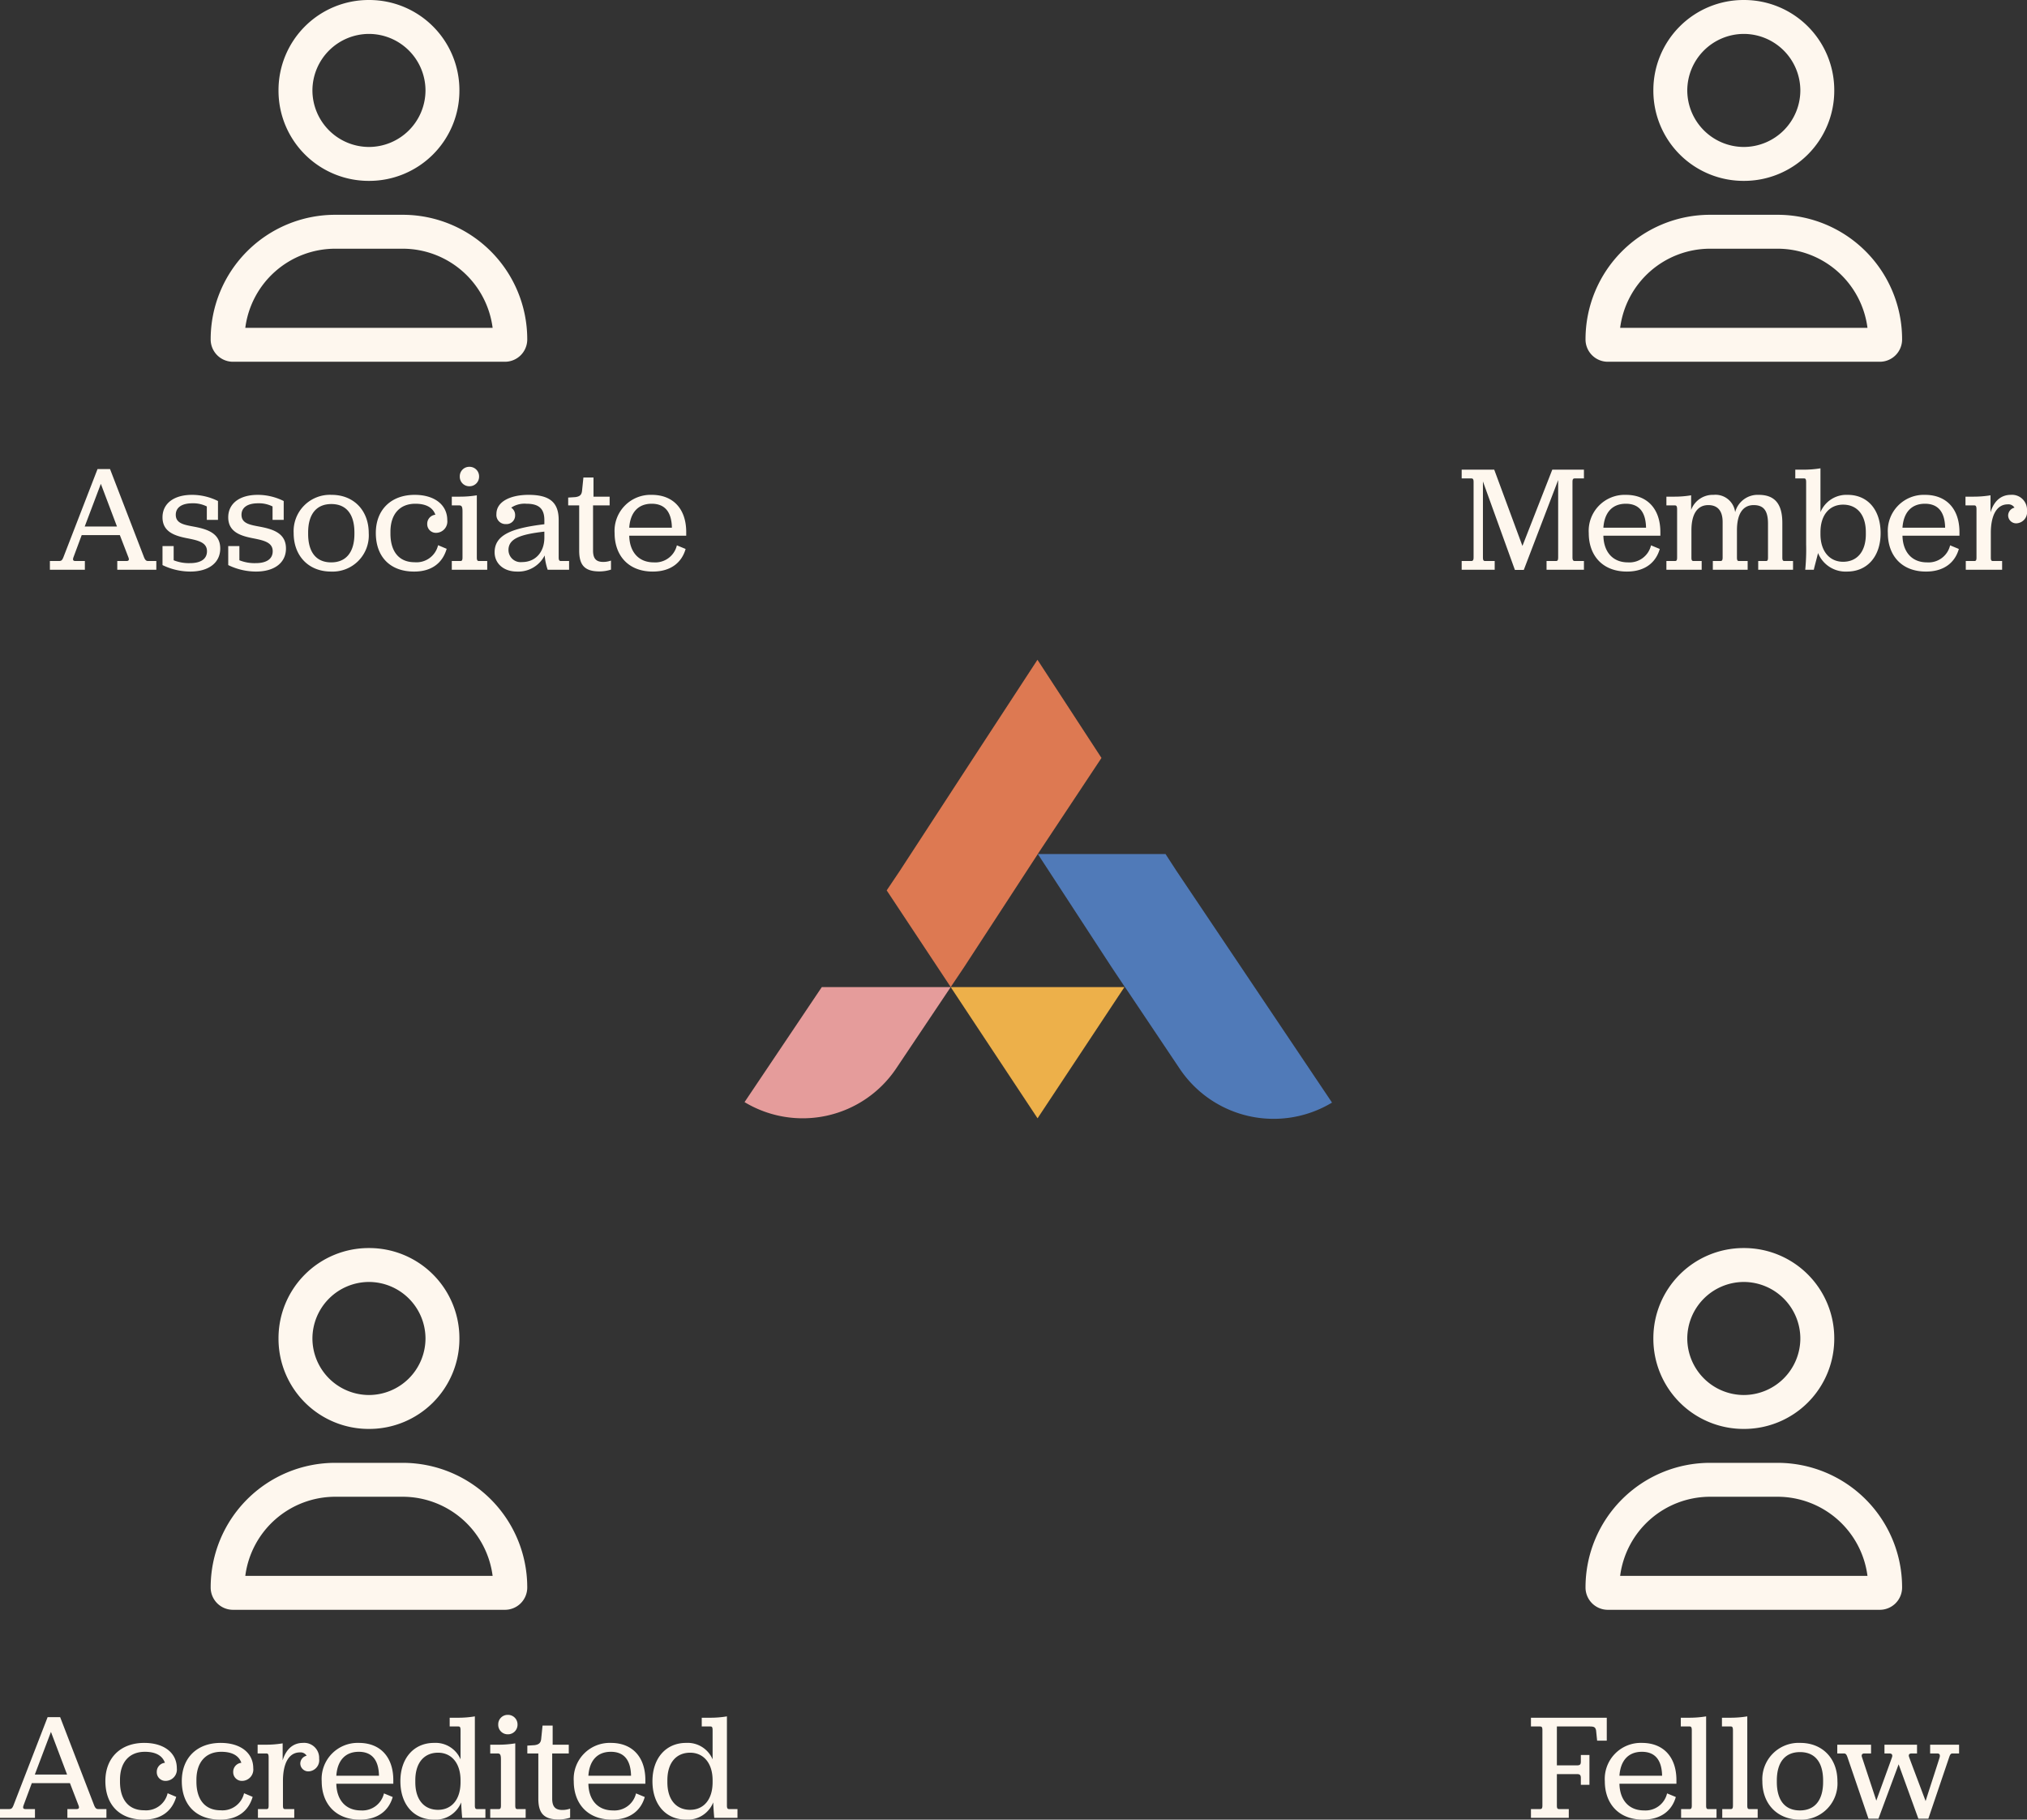
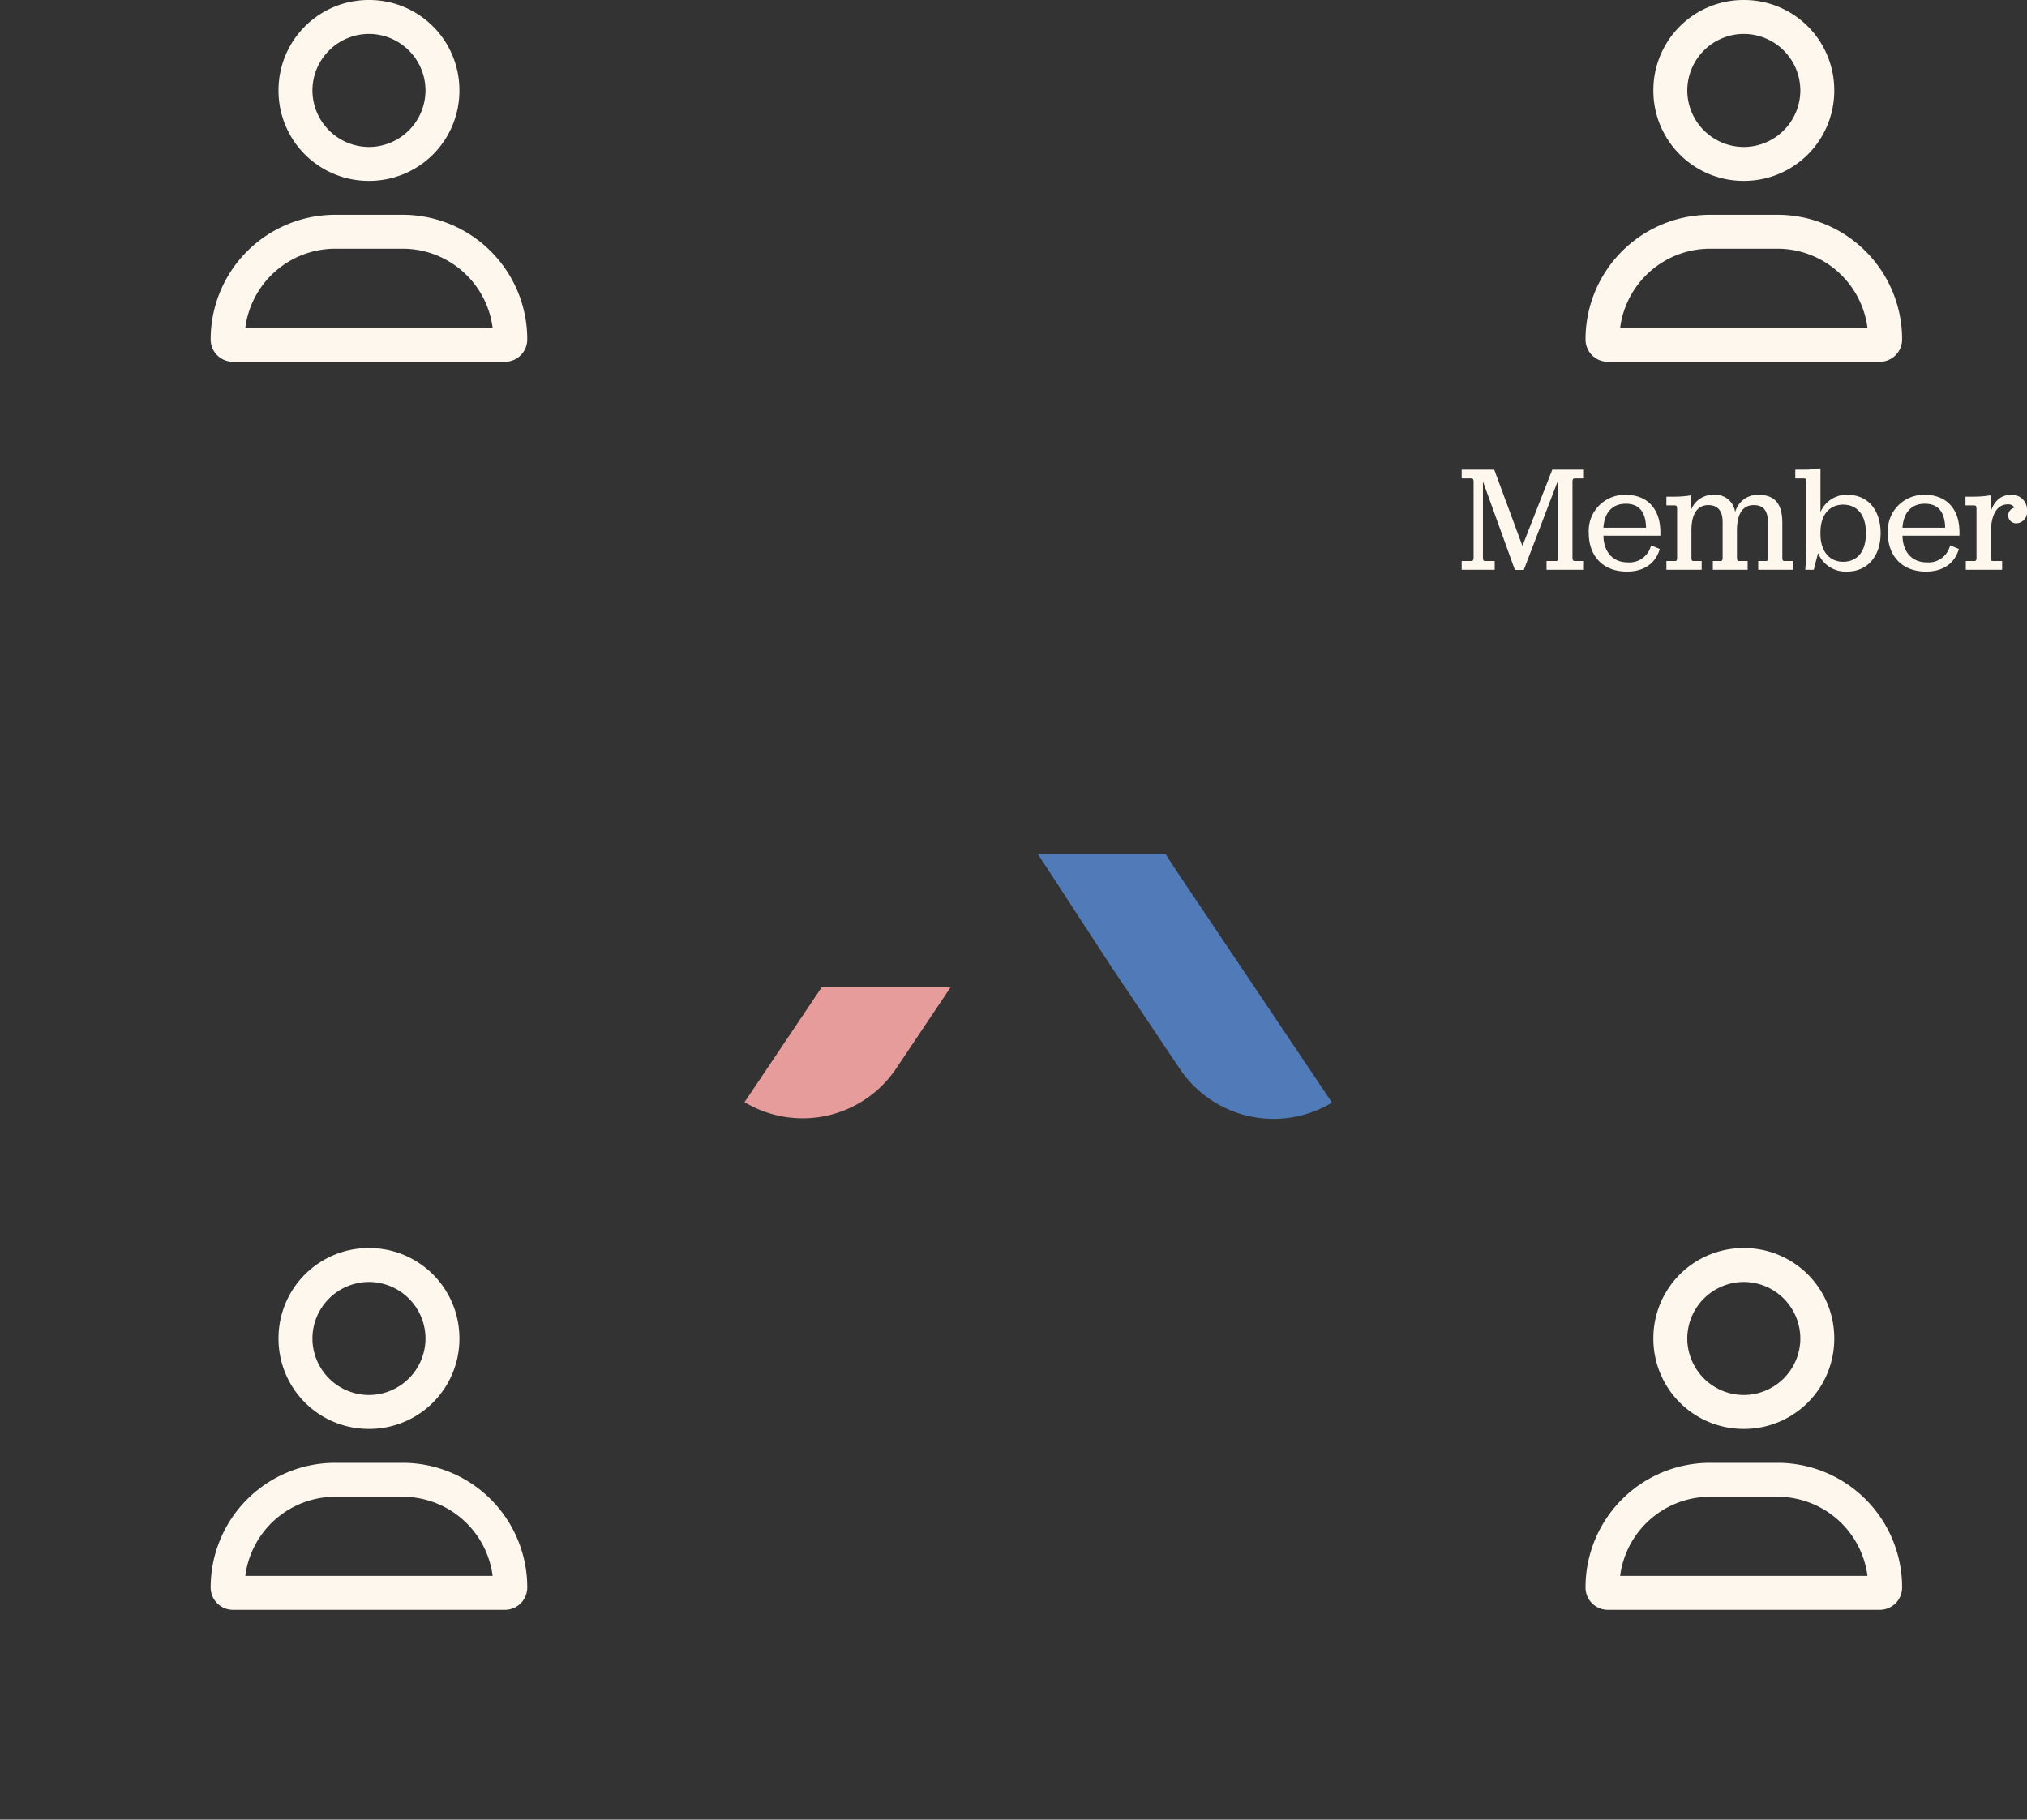
<svg xmlns="http://www.w3.org/2000/svg" width="336.15" height="301.8" viewBox="0 0 336.15 301.8">
  <rect x="0" y="0" width="336.15" height="301.8" fill="#333333" stroke="none" />
  <g id="AHEP_Logo" data-name="AHEP Logo" transform="translate(123.473 109.429)">
    <path id="Path_47" data-name="Path 47" d="M0,136.781a18.671,18.671,0,0,0,25.132-5.562L34.191,117.7H12.813Z" transform="translate(0 -63.414)" fill="#e59c9b" />
-     <path id="Path_48" data-name="Path 48" d="M76.1,32.327v-.014L86.73,16.281l-.088-.134L76.113,0,65.569,16.148,53.236,35.085,51.11,38.249,61.727,54.282l2.2-3.275Z" transform="translate(-27.537)" fill="#dd7952" />
    <path id="Path_49" data-name="Path 49" d="M119.923,91.943,129,105.493a18.75,18.75,0,0,0,25.238,5.585L128.424,72.622l-1.8-2.772H105.45l12.232,18.763,2.2,3.293h0" transform="translate(-56.814 -37.633)" fill="#507ab8" />
-     <path id="Path_50" data-name="Path 50" d="M102.887,117.69l.009.009H74.13l14.4,21.761,14.386-21.733" transform="translate(-39.939 -63.408)" fill="#edb04a" />
  </g>
  <g id="Group_250" data-name="Group 250" transform="translate(-785.813 -2507.5)">
-     <path id="Path_108" data-name="Path 108" d="M-39.888-2.05c.175.45.025.6-.35.6h-1.5V0h6.475V-1.45h-1.35c-.325,0-.5-.15-.7-.65l-5.625-14.6h-2.075l-5.65,14.6c-.2.5-.325.65-.75.65h-1.5V0h5.8V-1.45h-1.55c-.375,0-.5-.15-.35-.6l1.375-3.7h6.325Zm-4.575-12.2,2.675,7.075h-5.35ZM-34.238-.775A10.639,10.639,0,0,0-29.663.3c3.175,0,5-1.525,5-3.825,0-2.475-2.025-3.175-4.225-3.6-1.725-.325-3.15-.525-3.15-2,0-1.2,1-1.9,2.75-1.9a5.024,5.024,0,0,1,2.4.525v2.225h1.85V-11.4a9.631,9.631,0,0,0-4.3-1.025c-3.1,0-4.9,1.5-4.9,3.725,0,2.475,2.125,3.1,4.225,3.5,1.775.35,3.15.7,3.15,2.125,0,1.325-1.075,1.975-2.825,1.975a6.788,6.788,0,0,1-2.7-.475v-2.35h-1.85Zm10.9,0A10.639,10.639,0,0,0-18.763.3c3.175,0,5-1.525,5-3.825,0-2.475-2.025-3.175-4.225-3.6-1.725-.325-3.15-.525-3.15-2,0-1.2,1-1.9,2.75-1.9a5.024,5.024,0,0,1,2.4.525v2.225h1.85V-11.4a9.631,9.631,0,0,0-4.3-1.025c-3.1,0-4.9,1.5-4.9,3.725,0,2.475,2.125,3.1,4.225,3.5,1.775.35,3.15.7,3.15,2.125,0,1.325-1.075,1.975-2.825,1.975a6.788,6.788,0,0,1-2.7-.475v-2.35h-1.85ZM-6.287.3A6,6,0,0,0-.037-6.075c0-3.775-2.5-6.35-6.15-6.35a6.023,6.023,0,0,0-6.3,6.35C-12.488-2.275-9.988.3-6.287.3Zm.025-1.525c-2.475,0-3.825-1.675-3.825-4.725v-.225c0-3.05,1.375-4.725,3.85-4.725,2.45,0,3.825,1.65,3.825,4.725v.225C-2.412-2.925-3.787-1.225-6.262-1.225ZM9.663-7.575a1.433,1.433,0,0,0,1.5,1.45,1.883,1.883,0,0,0,1.825-2.1c0-2.55-2.125-4.2-5.4-4.2-3.925,0-6.45,2.475-6.45,6.325,0,3.95,2.375,6.4,6.35,6.4,3.05,0,4.75-1.55,5.4-3.775l-1.425-.6a3.672,3.672,0,0,1-3.9,2.825c-2.6,0-4-1.8-4-4.75v-.3c0-2.925,1.55-4.65,4.125-4.65,1.85,0,2.925.675,3.325,1.825A1.5,1.5,0,0,0,9.663-7.575Zm7-6.275a1.585,1.585,0,0,0,1.6-1.625,1.579,1.579,0,0,0-1.6-1.6,1.564,1.564,0,0,0-1.6,1.6A1.57,1.57,0,0,0,16.663-13.85ZM13.738,0h5.875V-1.45H18.238c-.225,0-.35-.1-.35-.575V-12.35a17.121,17.121,0,0,1-2.8.225h-1.35v1.45h1.225c.425,0,.55.225.55,1v7.65c0,.475-.125.575-.35.575H13.738ZM26.113-10.95c2.05,0,2.975.8,2.975,2.725v.675c-5.425.65-8.25,1.775-8.25,4.65,0,1.825,1.45,3.2,3.725,3.2a4.905,4.905,0,0,0,4.575-2.675A10.04,10.04,0,0,0,29.638,0h3.55V-1.45H31.813c-.25,0-.35-.175-.35-.575V-8.25c0-2.95-1.525-4.175-5-4.175-2.875,0-5.325,1.05-5.325,3.175a1.518,1.518,0,0,0,1.6,1.675,1.418,1.418,0,0,0,1.5-1.45,1.445,1.445,0,0,0-.65-1.275A3.973,3.973,0,0,1,26.113-10.95Zm-.725,9.675a2.017,2.017,0,0,1-2.25-2c0-1.9,2-2.6,5.95-3.05v1C29.088-2.925,27.613-1.275,25.388-1.275ZM38.237.275a6.232,6.232,0,0,0,1.9-.3v-1.5a3.766,3.766,0,0,1-1.275.225c-1.175,0-1.7-.525-1.7-1.9v-7.475h2.75v-1.45H37.237V-15.3H35.563l-.225,2.2c-.075.725-.425.95-1.1,1.05l-1.2.075v1.3h1.825v7.5C34.862-.7,35.837.275,38.237.275ZM52.613-5.65v-.6c0-3.8-2.125-6.175-5.725-6.175a5.973,5.973,0,0,0-6.15,6.35c0,3.7,2.275,6.375,6.325,6.375,3.125,0,4.85-1.625,5.45-3.75l-1.45-.6a3.671,3.671,0,0,1-3.825,2.825c-2.625,0-4.025-1.85-4.075-4.425Zm-5.725-5.3c2.15,0,3.3,1.325,3.35,3.975H43.163C43.338-9.525,44.663-10.95,46.888-10.95Z" transform="translate(847 2602)" fill="#fef7ee" />
    <path id="Path_104" data-name="Path 104" d="M5.625-16.875H-5.625A20.655,20.655,0,0,0-26.25,3.75,3.7,3.7,0,0,0-22.5,7.5h45a3.7,3.7,0,0,0,3.75-3.75A20.655,20.655,0,0,0,5.625-16.875ZM-20.508,1.875A15.051,15.051,0,0,1-5.625-11.25H5.625A15.051,15.051,0,0,1,20.508,1.875ZM0-22.5a14.954,14.954,0,0,0,15-15,14.954,14.954,0,0,0-15-15,14.954,14.954,0,0,0-15,15A14.954,14.954,0,0,0,0-22.5ZM0-46.875A9.4,9.4,0,0,1,9.375-37.5,9.4,9.4,0,0,1,0-28.125,9.4,9.4,0,0,1-9.375-37.5,9.4,9.4,0,0,1,0-46.875Z" transform="translate(847 2560)" fill="#fef7ee" />
    <path id="Path_109" data-name="Path 109" d="M-46.788,0h5.475V-1.45h-1.575c-.275,0-.375-.125-.375-.625V-14.65l5.3,14.675h1.475l5.7-14.9v12.8c0,.5-.1.625-.375.625h-1.55V0h6.2V-1.45h-1.5c-.275,0-.4-.125-.4-.625V-14.55c0-.5.125-.6.4-.6h1.5V-16.6h-5.25l-4.95,12.65L-41.388-16.6h-5.4v1.45h1.575c.275,0,.4.1.4.6V-2.075c0,.5-.125.625-.4.625h-1.575Zm32.95-5.65v-.6c0-3.8-2.125-6.175-5.725-6.175a5.973,5.973,0,0,0-6.15,6.35c0,3.7,2.275,6.375,6.325,6.375,3.125,0,4.85-1.625,5.45-3.75l-1.45-.6a3.671,3.671,0,0,1-3.825,2.825c-2.625,0-4.025-1.85-4.075-4.425Zm-5.725-5.3c2.15,0,3.3,1.325,3.35,3.975h-7.075C-23.112-9.525-21.788-10.95-19.562-10.95ZM-12.838,0h5.85V-1.45H-8.312c-.25,0-.375-.075-.375-.575V-6.55c0-2.675.975-4.175,2.8-4.175,1.55,0,2.375.95,2.375,2.8v5.9c0,.5-.15.575-.375.575h-1.25V0H.638V-1.45H-.788c-.225,0-.35-.075-.35-.575V-6.55c0-2.675.95-4.175,2.775-4.175,1.675,0,2.375.95,2.375,3.1v5.6c0,.5-.125.575-.35.575H2.388V0H8.163V-1.45h-1.4c-.25,0-.375-.075-.375-.575v-5.75c0-3.175-1.275-4.65-3.925-4.65a3.859,3.859,0,0,0-3.9,2.875,3.283,3.283,0,0,0-3.575-2.875,3.831,3.831,0,0,0-3.725,2.5V-12.35a16.5,16.5,0,0,1-2.775.225h-1.325v1.45h1.4c.275,0,.375.15.375.675v7.975c0,.5-.125.575-.375.575h-1.4Zm29.95.3c3.375,0,5.575-2.525,5.575-6.375s-2.125-6.35-5.475-6.35a4.655,4.655,0,0,0-4.5,2.875v-7.275a17.485,17.485,0,0,1-2.825.225H8.537v1.45h1.45c.275,0,.35.15.35.675V-4.15A34.029,34.029,0,0,1,10.187,0h1.425c.025-.225.425-1.65.7-2.775A4.921,4.921,0,0,0,17.112.3Zm-.65-1.625c-2.175,0-3.75-1.675-3.75-4.575v-.325c0-2.925,1.55-4.575,3.75-4.575,2.275,0,3.775,1.625,3.775,4.575V-5.9C20.237-2.95,18.737-1.325,16.462-1.325Zm19.3-4.325v-.6c0-3.8-2.125-6.175-5.725-6.175a5.973,5.973,0,0,0-6.15,6.35c0,3.7,2.275,6.375,6.325,6.375,3.125,0,4.85-1.625,5.45-3.75l-1.45-.6a3.671,3.671,0,0,1-3.825,2.825c-2.625,0-4.025-1.85-4.075-4.425Zm-5.725-5.3c2.15,0,3.3,1.325,3.35,3.975H26.312C26.487-9.525,27.812-10.95,30.037-10.95Zm10.875-1.4a17.121,17.121,0,0,1-2.8.225h-1.35v1.45h1.45c.275,0,.375.15.375.675v7.975c0,.5-.125.575-.375.575h-1.4V0h6.025V-1.45H41.313c-.225,0-.35-.075-.35-.575V-6.1c0-2.85.925-4.75,2.825-4.75a1.171,1.171,0,0,1,1.1.55A1.354,1.354,0,0,0,43.837-9a1.329,1.329,0,0,0,1.325,1.3,1.852,1.852,0,0,0,1.8-2.1,2.488,2.488,0,0,0-2.7-2.625c-1.425,0-2.725.825-3.35,2.9Z" transform="translate(1075 2602)" fill="#fef7ee" />
    <path id="Path_105" data-name="Path 105" d="M5.625-16.875H-5.625A20.655,20.655,0,0,0-26.25,3.75,3.7,3.7,0,0,0-22.5,7.5h45a3.7,3.7,0,0,0,3.75-3.75A20.655,20.655,0,0,0,5.625-16.875ZM-20.508,1.875A15.051,15.051,0,0,1-5.625-11.25H5.625A15.051,15.051,0,0,1,20.508,1.875ZM0-22.5a14.954,14.954,0,0,0,15-15,14.954,14.954,0,0,0-15-15,14.954,14.954,0,0,0-15,15A14.954,14.954,0,0,0,0-22.5ZM0-46.875A9.4,9.4,0,0,1,9.375-37.5,9.4,9.4,0,0,1,0-28.125,9.4,9.4,0,0,1-9.375-37.5,9.4,9.4,0,0,1,0-46.875Z" transform="translate(1075 2560)" fill="#fef7ee" />
-     <path id="Path_111" data-name="Path 111" d="M-27.025-5.475H-25.6v-4.95h-1.425v1.1c0,.475-.15.625-.625.625H-31v-6.45h5.375c.75,0,1,.075,1.125.65l.175,1.7h1.6v-3.8H-35.3v1.45h1.5c.275,0,.4.1.4.6v12.5c0,.5-.125.6-.4.6h-1.5V0h6.275V-1.45H-30.6c-.3,0-.4-.1-.4-.6v-5.2h3.35c.475,0,.625.175.625.65Zm15.85-.175v-.6c0-3.8-2.125-6.175-5.725-6.175a5.973,5.973,0,0,0-6.15,6.35c0,3.7,2.275,6.375,6.325,6.375,3.125,0,4.85-1.625,5.45-3.75l-1.45-.6A3.671,3.671,0,0,1-16.55-1.225c-2.625,0-4.025-1.85-4.075-4.425Zm-5.725-5.3c2.15,0,3.3,1.325,3.35,3.975h-7.075C-20.45-9.525-19.125-10.95-16.9-10.95ZM-10.4,0h5.875V-1.45H-5.9c-.225,0-.35-.075-.35-.575v-14.8a17.121,17.121,0,0,1-2.8.225h-1.4v1.45h1.475c.25,0,.35.15.35.675v12.45c0,.5-.15.575-.35.575H-10.4Zm6.825,0H2.3V-1.45H.925c-.225,0-.35-.075-.35-.575v-14.8a17.121,17.121,0,0,1-2.8.225h-1.4v1.45H-2.15c.25,0,.35.15.35.675v12.45c0,.5-.15.575-.35.575H-3.575ZM9.275.3a6,6,0,0,0,6.25-6.375c0-3.775-2.5-6.35-6.15-6.35a6.023,6.023,0,0,0-6.3,6.35C3.075-2.275,5.575.3,9.275.3ZM9.3-1.225C6.825-1.225,5.475-2.9,5.475-5.95v-.225c0-3.05,1.375-4.725,3.85-4.725,2.45,0,3.825,1.65,3.825,4.725v.225C13.15-2.925,11.775-1.225,9.3-1.225ZM20.675.15h1.65l3.35-9.025L28.95.15H30.6L34.075-10.1c.175-.5.3-.575.575-.575H35.7v-1.45H30.9v1.45h1.175c.325,0,.525.15.4.65-.05.225-1.925,5.95-2.325,7.25-.5-1.35-2.675-7.075-2.725-7.275-.175-.425.025-.625.4-.625h.9v-1.45h-5.4v1.45h.85c.325,0,.55.2.4.625-.05.2-2.15,5.925-2.6,7.2L19.6-10.05c-.15-.425.05-.625.4-.625h1.1v-1.45H15.5v1.45h1.1c.25,0,.4.1.575.575Z" transform="translate(1075 2809)" fill="#fef7ee" />
    <path id="Path_106" data-name="Path 106" d="M5.625-16.875H-5.625A20.655,20.655,0,0,0-26.25,3.75,3.7,3.7,0,0,0-22.5,7.5h45a3.7,3.7,0,0,0,3.75-3.75A20.655,20.655,0,0,0,5.625-16.875ZM-20.508,1.875A15.051,15.051,0,0,1-5.625-11.25H5.625A15.051,15.051,0,0,1,20.508,1.875ZM0-22.5a14.954,14.954,0,0,0,15-15,14.954,14.954,0,0,0-15-15,14.954,14.954,0,0,0-15,15A14.954,14.954,0,0,0,0-22.5ZM0-46.875A9.4,9.4,0,0,1,9.375-37.5,9.4,9.4,0,0,1,0-28.125,9.4,9.4,0,0,1-9.375-37.5,9.4,9.4,0,0,1,0-46.875Z" transform="translate(1075 2767)" fill="#fef7ee" />
-     <path id="Path_110" data-name="Path 110" d="M-48.163-2.05c.175.45.025.6-.35.6h-1.5V0h6.475V-1.45h-1.35c-.325,0-.5-.15-.7-.65l-5.625-14.6h-2.075l-5.65,14.6c-.2.5-.325.65-.75.65h-1.5V0h5.8V-1.45h-1.55c-.375,0-.5-.15-.35-.6l1.375-3.7h6.325Zm-4.575-12.2,2.675,7.075h-5.35Zm17.55,6.675a1.433,1.433,0,0,0,1.5,1.45,1.883,1.883,0,0,0,1.825-2.1c0-2.55-2.125-4.2-5.4-4.2-3.925,0-6.45,2.475-6.45,6.325,0,3.95,2.375,6.4,6.35,6.4,3.05,0,4.75-1.55,5.4-3.775l-1.425-.6a3.672,3.672,0,0,1-3.9,2.825c-2.6,0-4-1.8-4-4.75v-.3c0-2.925,1.55-4.65,4.125-4.65,1.85,0,2.925.675,3.325,1.825A1.5,1.5,0,0,0-35.188-7.575Zm12.675,0a1.433,1.433,0,0,0,1.5,1.45,1.883,1.883,0,0,0,1.825-2.1c0-2.55-2.125-4.2-5.4-4.2-3.925,0-6.45,2.475-6.45,6.325,0,3.95,2.375,6.4,6.35,6.4,3.05,0,4.75-1.55,5.4-3.775l-1.425-.6a3.672,3.672,0,0,1-3.9,2.825c-2.6,0-4-1.8-4-4.75v-.3c0-2.925,1.55-4.65,4.125-4.65,1.85,0,2.925.675,3.325,1.825A1.5,1.5,0,0,0-22.513-7.575Zm8.2-4.775a17.121,17.121,0,0,1-2.8.225h-1.35v1.45h1.45c.275,0,.375.15.375.675v7.975c0,.5-.125.575-.375.575h-1.4V0h6.025V-1.45h-1.525c-.225,0-.35-.075-.35-.575V-6.1c0-2.85.925-4.75,2.825-4.75a1.171,1.171,0,0,1,1.1.55A1.354,1.354,0,0,0-11.388-9a1.329,1.329,0,0,0,1.325,1.3,1.852,1.852,0,0,0,1.8-2.1,2.488,2.488,0,0,0-2.7-2.625c-1.425,0-2.725.825-3.35,2.9Zm18.35,6.7v-.6c0-3.8-2.125-6.175-5.725-6.175a5.973,5.973,0,0,0-6.15,6.35C-7.838-2.375-5.563.3-1.513.3c3.125,0,4.85-1.625,5.45-3.75l-1.45-.6A3.671,3.671,0,0,1-1.338-1.225c-2.625,0-4.025-1.85-4.075-4.425Zm-5.725-5.3c2.15,0,3.3,1.325,3.35,3.975H-5.413C-5.238-9.525-3.913-10.95-1.688-10.95ZM10.787.3a4.555,4.555,0,0,0,4.5-2.85c.05,1.025.125,2.1.175,2.55h3.85V-1.45H17.937c-.225,0-.375-.075-.375-.575v-14.8a16.5,16.5,0,0,1-2.775.225h-1.4v1.45h1.45c.275,0,.35.15.35.675V-9.7a4.5,4.5,0,0,0-4.4-2.725c-3.325,0-5.575,2.525-5.575,6.35C5.212-2.225,7.412.3,10.787.3Zm.675-1.625C9.187-1.325,7.687-2.95,7.687-5.9v-.325c0-2.95,1.5-4.575,3.775-4.575,2.175,0,3.725,1.675,3.725,4.575V-5.9C15.187-2.975,13.662-1.325,11.462-1.325ZM23.037-13.85a1.585,1.585,0,0,0,1.6-1.625,1.579,1.579,0,0,0-1.6-1.6,1.564,1.564,0,0,0-1.6,1.6A1.57,1.57,0,0,0,23.037-13.85ZM20.112,0h5.875V-1.45H24.612c-.225,0-.35-.1-.35-.575V-12.35a17.121,17.121,0,0,1-2.8.225h-1.35v1.45h1.225c.425,0,.55.225.55,1v7.65c0,.475-.125.575-.35.575H20.112Zm11.35.275a6.232,6.232,0,0,0,1.9-.3v-1.5a3.766,3.766,0,0,1-1.275.225c-1.175,0-1.7-.525-1.7-1.9v-7.475h2.75v-1.45H30.463V-15.3H28.788l-.225,2.2c-.075.725-.425.95-1.1,1.05l-1.2.075v1.3h1.825v7.5C28.088-.7,29.063.275,31.463.275ZM45.838-5.65v-.6c0-3.8-2.125-6.175-5.725-6.175a5.973,5.973,0,0,0-6.15,6.35c0,3.7,2.275,6.375,6.325,6.375,3.125,0,4.85-1.625,5.45-3.75l-1.45-.6a3.671,3.671,0,0,1-3.825,2.825c-2.625,0-4.025-1.85-4.075-4.425Zm-5.725-5.3c2.15,0,3.3,1.325,3.35,3.975H36.388C36.563-9.525,37.888-10.95,40.113-10.95ZM52.588.3a4.555,4.555,0,0,0,4.5-2.85c.05,1.025.125,2.1.175,2.55h3.85V-1.45H59.738c-.225,0-.375-.075-.375-.575v-14.8a16.5,16.5,0,0,1-2.775.225h-1.4v1.45h1.45c.275,0,.35.15.35.675V-9.7a4.5,4.5,0,0,0-4.4-2.725c-3.325,0-5.575,2.525-5.575,6.35C47.013-2.225,49.213.3,52.588.3Zm.675-1.625c-2.275,0-3.775-1.625-3.775-4.575v-.325c0-2.95,1.5-4.575,3.775-4.575,2.175,0,3.725,1.675,3.725,4.575V-5.9C56.988-2.975,55.463-1.325,53.263-1.325Z" transform="translate(847 2809)" fill="#fef7ee" />
    <path id="Path_107" data-name="Path 107" d="M5.625-16.875H-5.625A20.655,20.655,0,0,0-26.25,3.75,3.7,3.7,0,0,0-22.5,7.5h45a3.7,3.7,0,0,0,3.75-3.75A20.655,20.655,0,0,0,5.625-16.875ZM-20.508,1.875A15.051,15.051,0,0,1-5.625-11.25H5.625A15.051,15.051,0,0,1,20.508,1.875ZM0-22.5a14.954,14.954,0,0,0,15-15,14.954,14.954,0,0,0-15-15,14.954,14.954,0,0,0-15,15A14.954,14.954,0,0,0,0-22.5ZM0-46.875A9.4,9.4,0,0,1,9.375-37.5,9.4,9.4,0,0,1,0-28.125,9.4,9.4,0,0,1-9.375-37.5,9.4,9.4,0,0,1,0-46.875Z" transform="translate(847 2767)" fill="#fef7ee" />
  </g>
</svg>